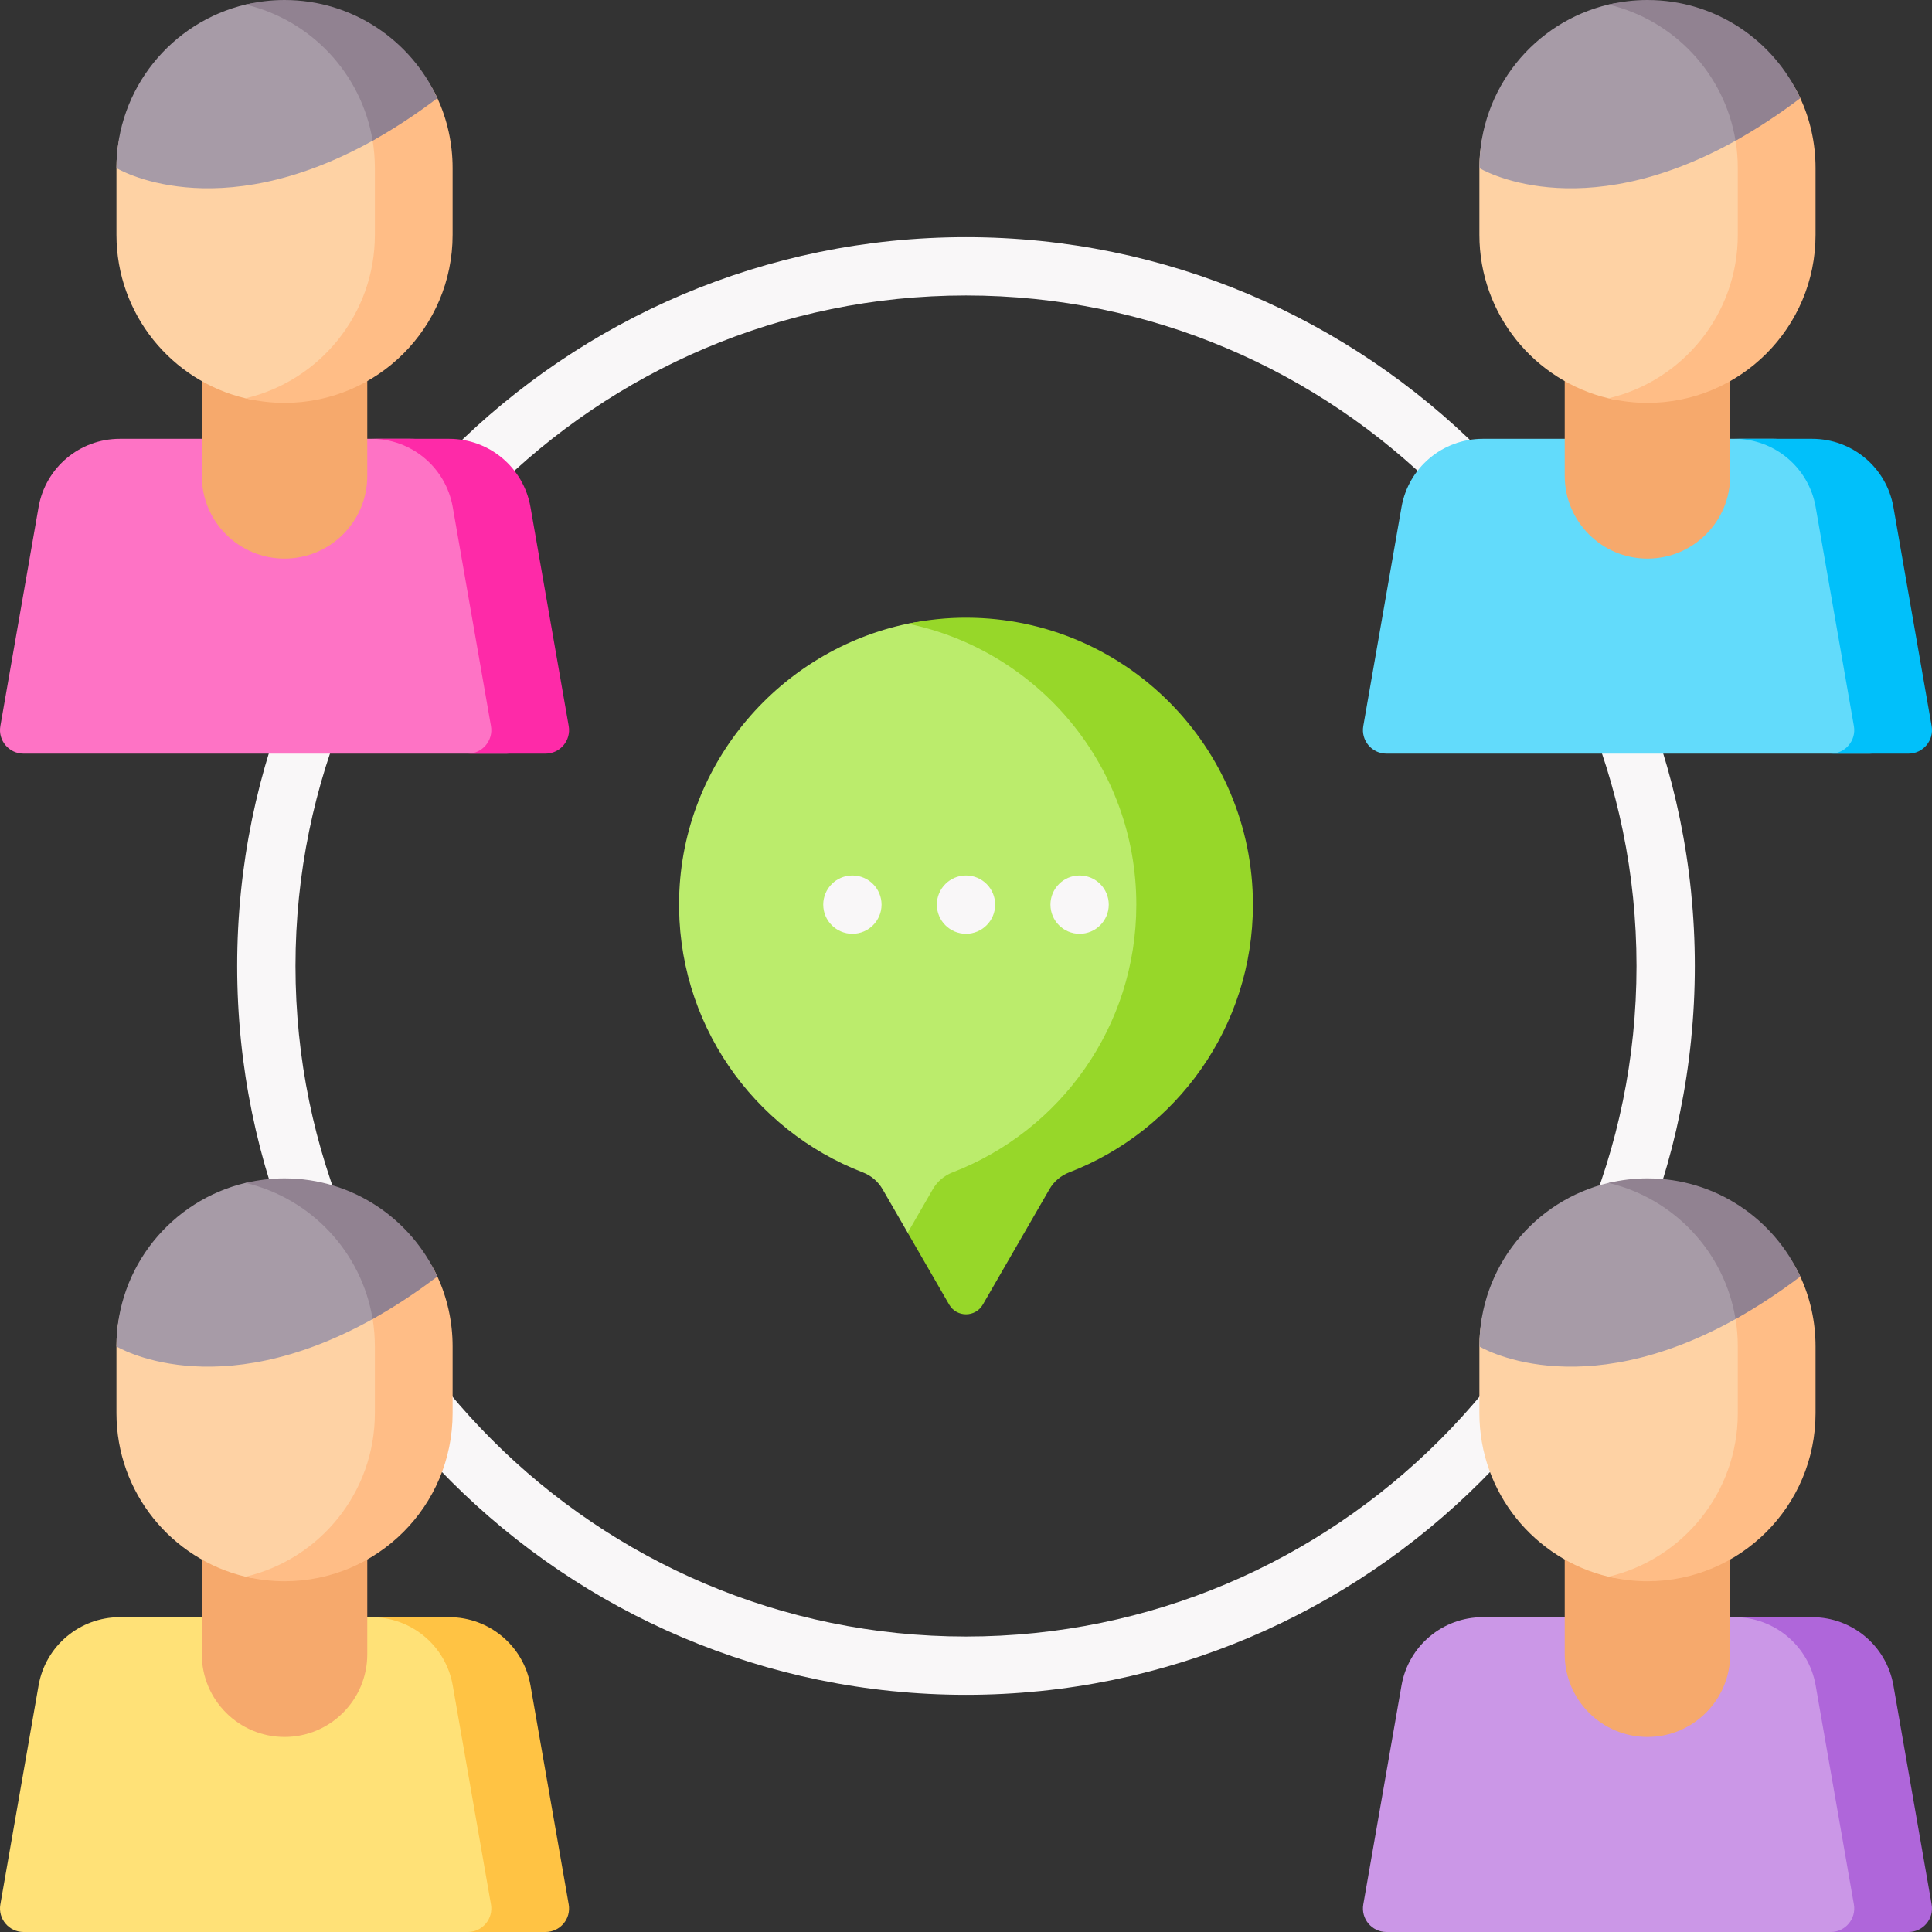
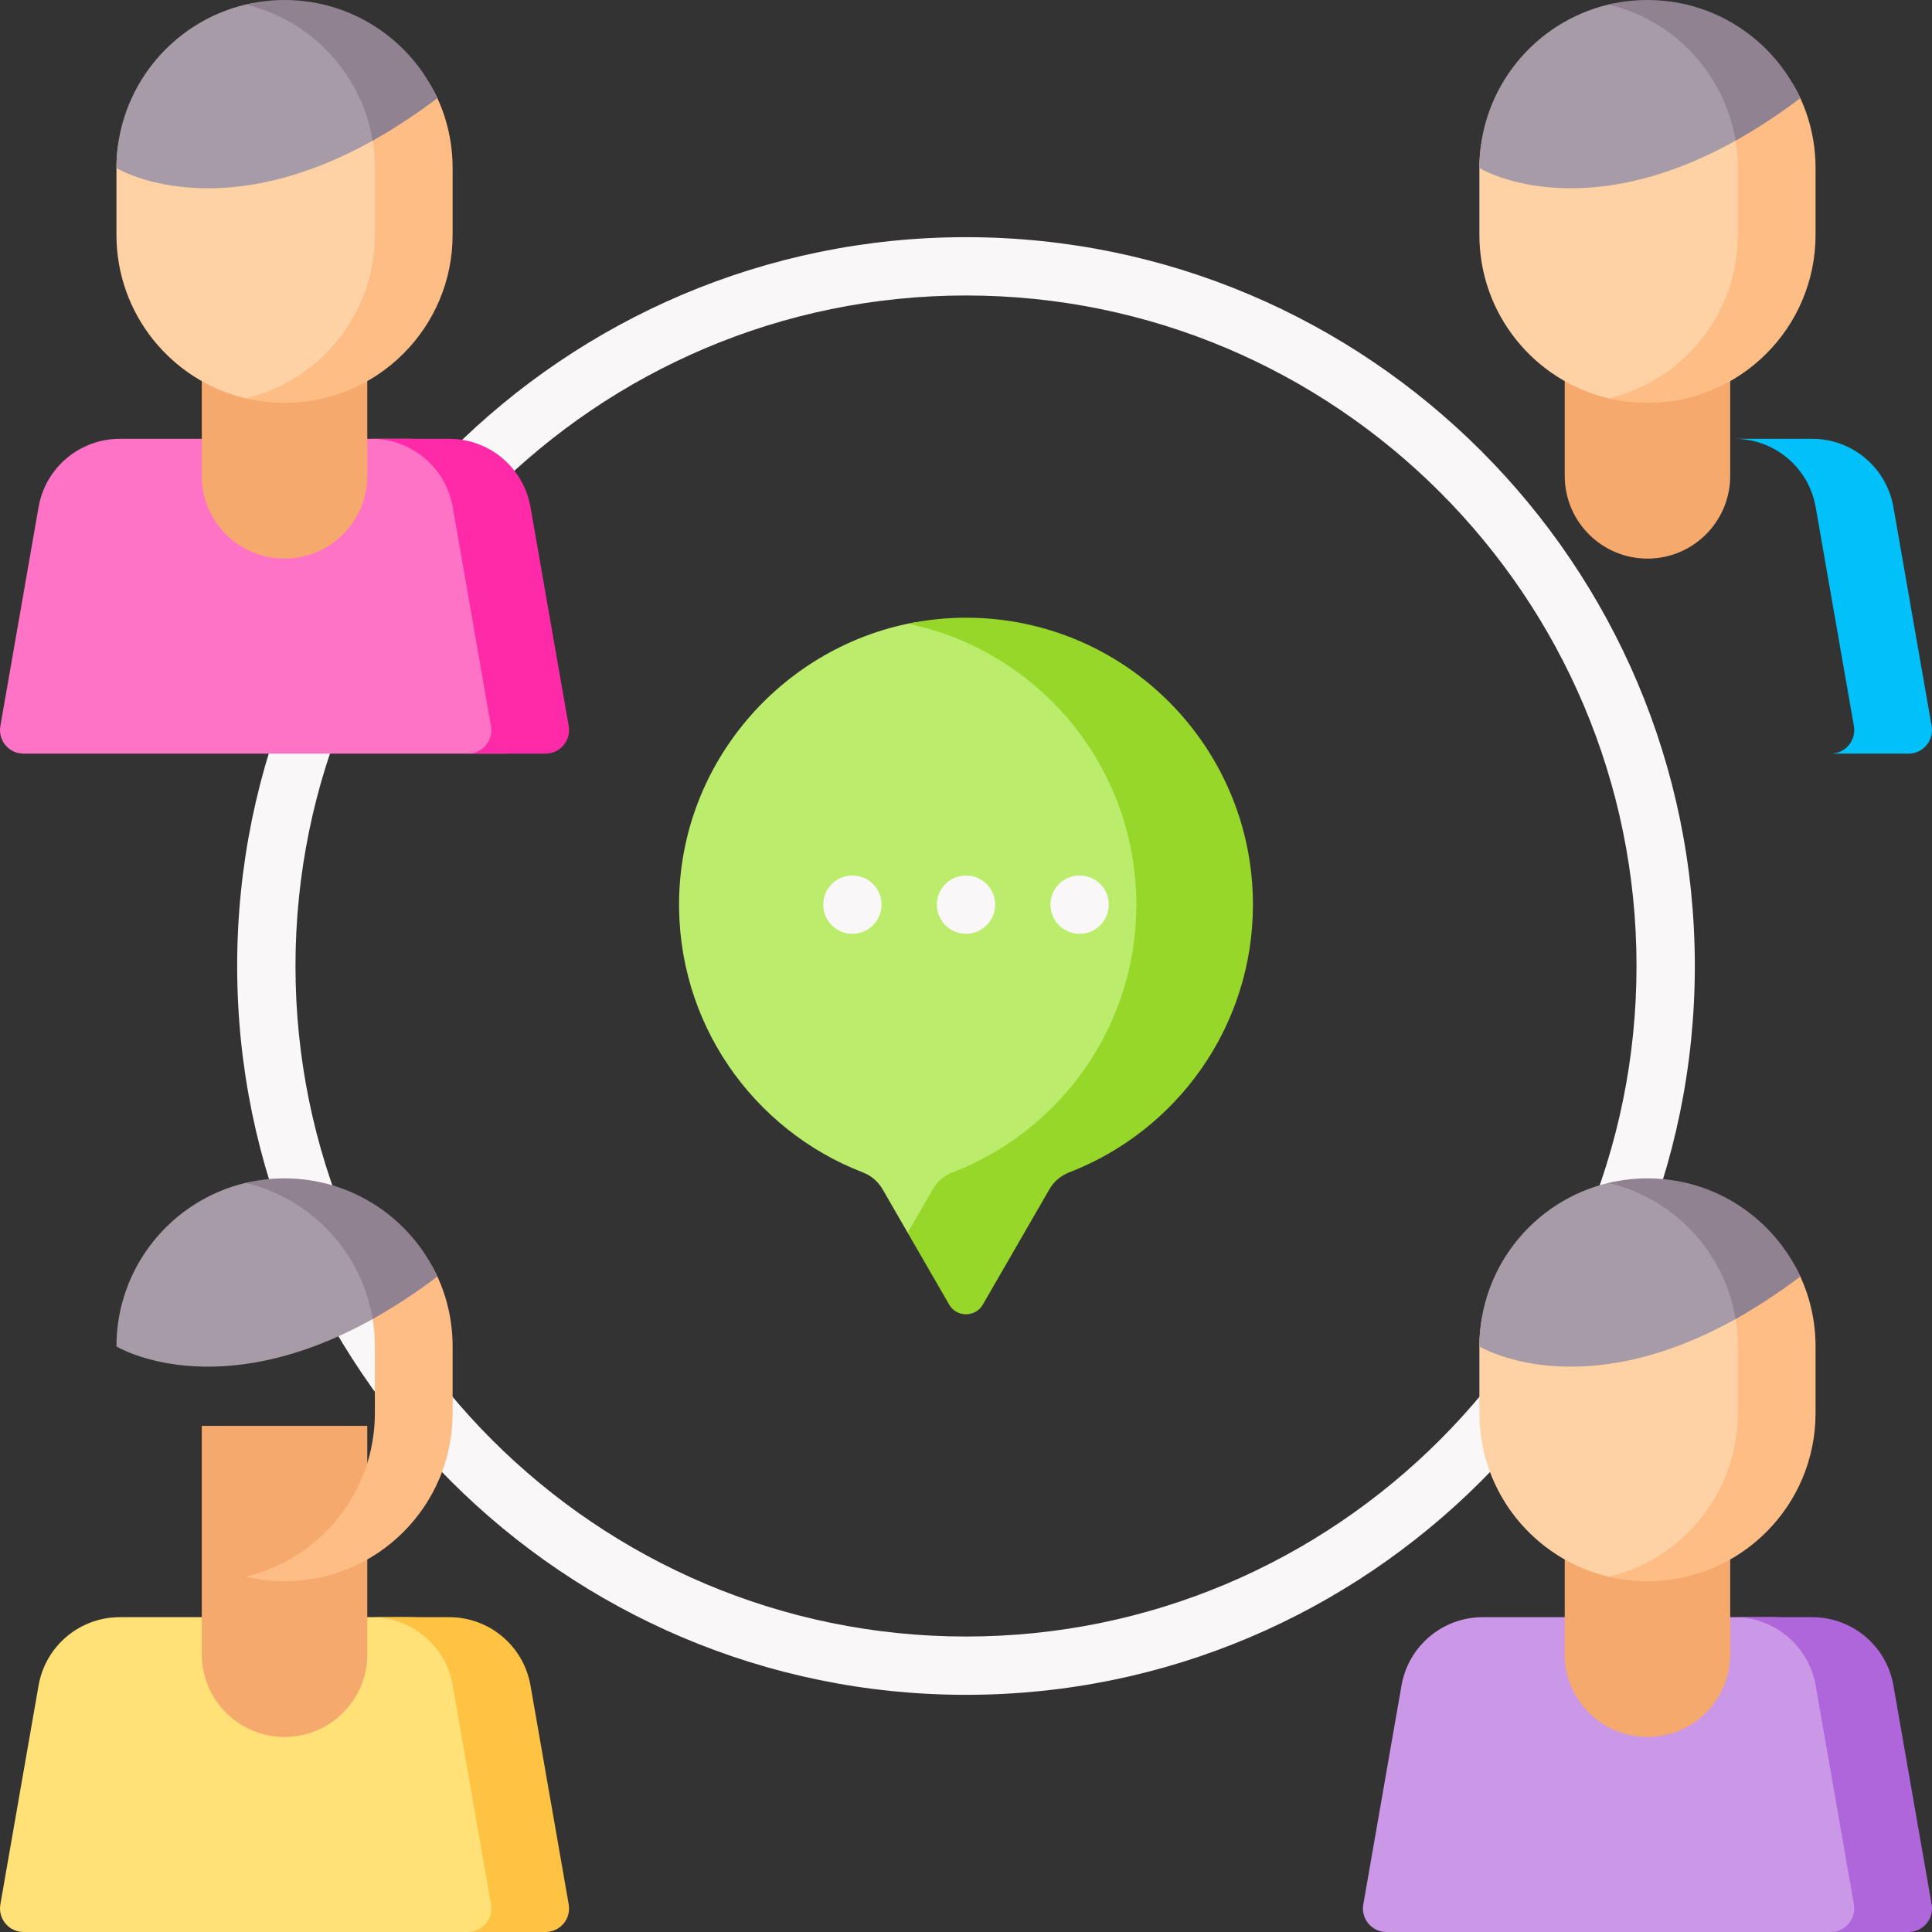
<svg xmlns="http://www.w3.org/2000/svg" id="Capa_1" enable-background="new 0 0 512 512" height="512" viewBox="0 0 512 512" width="512">
  <rect x="0" y="0" width="512" height="512" fill="#333333" stroke="none" />
  <g>
    <g>
      <g>
        <path d="m256 449.147c-106.502 0-193.147-86.645-193.147-193.147s86.645-193.147 193.147-193.147 193.147 86.645 193.147 193.147-86.645 193.147-193.147 193.147zm0-370.842c-97.981 0-177.695 79.713-177.695 177.695s79.714 177.695 177.695 177.695 177.695-79.714 177.695-177.695-79.714-177.695-177.695-177.695z" fill="#f9f7f8" />
      </g>
    </g>
    <path d="m134.268 512h-128.03c-3.873 0-6.81-3.493-6.144-7.309l10.13-58.034c1.825-10.457 10.904-18.088 21.519-18.088h77.02c10.615 0 19.694 7.631 21.519 18.088l10.13 58.034c.666 3.816-2.27 7.309-6.144 7.309z" fill="#ffe177" />
    <path d="m150.714 504.691-10.13-58.034c-1.825-10.457-10.904-18.088-21.519-18.088h-20.603c10.615 0 19.694 7.631 21.519 18.088l10.13 58.034c.666 3.815-2.27 7.309-6.144 7.309h20.604c3.872 0 6.809-3.493 6.143-7.309z" fill="#ffc344" />
    <path d="m75.404 460.313c-12.11 0-21.927-9.817-21.927-21.927v-60.518h43.854v60.518c0 12.11-9.817 21.927-21.927 21.927z" fill="#f6a96c" />
-     <path d="m75.404 418.016c-3.547 0-6.997.616-10.305-.168-19.632-4.65-34.238-22.292-34.238-43.345v-17.681c0-21.053 14.606-28.393 34.238-33.043 3.307-.783 6.758-10.47 10.305-10.47 24.601 0 43.513 18.912 43.513 43.513v17.681c0 24.6-18.912 43.513-43.513 43.513z" fill="#fed2a4" />
    <path d="m75.404 322.58c-3.548 0-6.994.427-10.302 1.211 17.327 4.105 30.742 8.018 33.653 25.774.387 2.361.588 4.786.588 7.257v17.681c0 21.053-14.61 38.682-34.241 43.332 3.308.784 6.754 1.211 10.302 1.211 24.601 0 44.543-19.943 44.543-44.543v-17.681c0-6.613-1.441-12.888-4.026-18.531-7.031-15.35-22.529-15.711-40.517-15.711z" fill="#ffbd86" />
    <path d="m108.536 338.282c-7.032-15.349-15.144-24.973-33.132-24.973-3.547 0-6.997-.616-10.305.168-19.632 4.65-34.238 22.292-34.238 43.345 0 0 26.172 15.987 67.889-7.256 5.462-3.043 3.815-6.772 9.786-11.284z" fill="#a79ba7" />
    <path d="m75.404 312.278c-3.548 0-6.994.427-10.302 1.211 17.324 4.104 30.731 18.318 33.645 36.071 5.463-3.044 11.19-6.751 17.163-11.265-7.032-15.348-22.518-26.017-40.506-26.017z" fill="#918291" />
    <path d="m495.46 512h-128.03c-3.873 0-6.81-3.493-6.144-7.309l10.13-58.034c1.825-10.457 10.904-18.088 21.519-18.088h77.02c10.615 0 19.694 7.631 21.519 18.088l10.13 58.034c.666 3.816-2.271 7.309-6.144 7.309z" fill="#cb97e7" />
    <path d="m511.905 504.691-10.13-58.034c-1.825-10.457-10.904-18.088-21.519-18.088h-20.604c10.615 0 19.694 7.631 21.519 18.088l10.13 58.034c.666 3.815-2.27 7.309-6.144 7.309h20.604c3.874 0 6.81-3.493 6.144-7.309z" fill="#af66da" />
    <path d="m436.596 460.313c-12.11 0-21.927-9.817-21.927-21.927v-60.518h43.854v60.518c0 12.11-9.817 21.927-21.927 21.927z" fill="#f6a96c" />
    <path d="m436.596 418.016c-3.547 0-6.997.616-10.305-.168-19.632-4.65-34.238-22.292-34.238-43.345v-17.681c0-21.053 14.606-28.393 34.238-33.043 3.307-.783 6.758-10.47 10.305-10.47 24.601 0 43.513 18.912 43.513 43.513v17.681c0 24.6-18.913 43.513-43.513 43.513z" fill="#fed2a4" />
    <path d="m436.596 322.58c-3.548 0-6.994.427-10.302 1.211 17.327 4.105 30.742 8.018 33.653 25.774.387 2.361.588 4.786.588 7.257v17.681c0 21.053-14.61 38.682-34.241 43.332 3.308.784 6.754 1.211 10.302 1.211 24.601 0 44.543-19.943 44.543-44.543v-17.681c0-6.613-1.441-12.888-4.026-18.531-7.032-15.35-22.529-15.711-40.517-15.711z" fill="#ffbd86" />
-     <path d="m469.728 338.282c-7.032-15.349-15.144-24.973-33.132-24.973-3.547 0-6.997-.616-10.305.168-19.632 4.65-34.238 22.292-34.238 43.345 0 0 26.172 15.987 67.889-7.256 5.461-3.043 3.815-6.772 9.786-11.284z" fill="#a79ba7" />
+     <path d="m469.728 338.282c-7.032-15.349-15.144-24.973-33.132-24.973-3.547 0-6.997-.616-10.305.168-19.632 4.65-34.238 22.292-34.238 43.345 0 0 26.172 15.987 67.889-7.256 5.461-3.043 3.815-6.772 9.786-11.284" fill="#a79ba7" />
    <path d="m436.596 312.278c-3.548 0-6.994.427-10.302 1.211 17.324 4.104 30.731 18.318 33.644 36.071 5.464-3.044 11.19-6.751 17.163-11.265-7.031-15.348-22.517-26.017-40.505-26.017z" fill="#918291" />
    <path d="m134.268 199.722h-128.03c-3.873 0-6.81-3.493-6.144-7.309l10.13-58.034c1.825-10.457 10.904-18.088 21.519-18.088h77.02c10.615 0 19.694 7.631 21.519 18.088l10.13 58.034c.666 3.815-2.27 7.309-6.144 7.309z" fill="#fe73c5" />
    <path d="m150.714 192.413-10.13-58.034c-1.825-10.457-10.904-18.088-21.519-18.088h-20.603c10.615 0 19.694 7.631 21.519 18.088l10.13 58.034c.666 3.815-2.27 7.309-6.144 7.309h20.604c3.872-.001 6.809-3.494 6.143-7.309z" fill="#fe2aa8" />
    <path d="m75.404 148.035c-12.11 0-21.927-9.817-21.927-21.927v-60.518h43.854v60.518c0 12.11-9.817 21.927-21.927 21.927z" fill="#f6a96c" />
    <path d="m75.404 105.738c-3.547 0-6.997.616-10.305-.168-19.632-4.65-34.238-22.292-34.238-43.345v-17.682c0-21.053 14.606-28.393 34.239-33.043 3.307-.783 6.758-10.47 10.305-10.47 24.601 0 43.513 18.912 43.513 43.513v17.681c-.001 24.601-18.913 43.514-43.514 43.514z" fill="#fed2a4" />
    <path d="m75.404 10.302c-3.548 0-6.994.427-10.302 1.211 17.327 4.104 30.742 8.018 33.653 25.774.387 2.361.588 4.785.588 7.257v17.681c0 21.053-14.61 38.682-34.241 43.332 3.308.784 6.754 1.211 10.302 1.211 24.601 0 44.543-19.943 44.543-44.543v-17.682c0-6.613-1.441-12.888-4.026-18.531-7.031-15.349-22.529-15.71-40.517-15.71z" fill="#ffbd86" />
    <path d="m108.536 26.003c-7.032-15.348-15.144-24.973-33.132-24.973-3.547 0-6.997-.616-10.305.168-19.632 4.65-34.238 22.292-34.238 43.345 0 0 26.172 15.987 67.889-7.256 5.462-3.043 3.815-6.772 9.786-11.284z" fill="#a79ba7" />
    <path d="m75.404 0c-3.548 0-6.994.427-10.302 1.211 17.324 4.104 30.731 18.318 33.645 36.071 5.463-3.044 11.19-6.751 17.163-11.265-7.032-15.349-22.518-26.017-40.506-26.017z" fill="#918291" />
-     <path d="m495.46 199.722h-128.03c-3.873 0-6.81-3.493-6.144-7.309l10.13-58.034c1.825-10.457 10.904-18.088 21.519-18.088h77.02c10.615 0 19.694 7.631 21.519 18.088l10.13 58.034c.666 3.815-2.271 7.309-6.144 7.309z" fill="#62dbfb" />
    <path d="m511.905 192.413-10.13-58.034c-1.825-10.457-10.904-18.088-21.519-18.088h-20.604c10.615 0 19.694 7.631 21.519 18.088l10.13 58.034c.666 3.815-2.27 7.309-6.144 7.309h20.604c3.874-.001 6.81-3.494 6.144-7.309z" fill="#01c0fa" />
    <path d="m436.596 148.035c-12.11 0-21.927-9.817-21.927-21.927v-60.518h43.854v60.518c0 12.11-9.817 21.927-21.927 21.927z" fill="#f6a96c" />
    <path d="m436.596 105.738c-3.547 0-6.997.616-10.305-.168-19.632-4.65-34.238-22.292-34.238-43.345v-17.682c0-21.053 14.606-28.393 34.238-33.043 3.307-.783 6.758-10.47 10.305-10.47 24.601 0 43.513 18.912 43.513 43.513v17.681c0 24.601-18.913 43.514-43.513 43.514z" fill="#fed2a4" />
    <path d="m436.596 10.302c-3.548 0-6.994.427-10.302 1.211 17.327 4.104 30.742 8.018 33.653 25.774.387 2.361.588 4.785.588 7.257v17.681c0 21.053-14.61 38.682-34.241 43.332 3.308.784 6.754 1.211 10.302 1.211 24.601 0 44.543-19.943 44.543-44.543v-17.682c0-6.613-1.441-12.888-4.026-18.531-7.032-15.349-22.529-15.71-40.517-15.71z" fill="#ffbd86" />
    <path d="m469.728 26.003c-7.032-15.348-15.144-24.973-33.132-24.973-3.547 0-6.997-.616-10.305.168-19.632 4.65-34.238 22.292-34.238 43.345 0 0 26.172 15.987 67.889-7.256 5.461-3.043 3.815-6.772 9.786-11.284z" fill="#a79ba7" />
    <path d="m436.596 0c-3.548 0-6.994.427-10.302 1.211 17.324 4.104 30.731 18.318 33.644 36.071 5.464-3.044 11.19-6.751 17.163-11.265-7.031-15.349-22.517-26.017-40.505-26.017z" fill="#918291" />
    <path d="m321.741 239.739c0-41.899-23.584-74.853-65.445-75.012-5.358-.02-10.598-.506-15.661.547-33.798 7.031-59.745 36.735-60.653 72.488-.843 33.201 19.609 61.722 48.667 72.93 2.203.85 4.056 2.415 5.237 4.461l6.661 11.538 10.992 11.514c1.983 3.434 6.939 3.434 8.922 0l7.352-23.053c1.177-2.039 3.021-3.605 5.217-4.452 28.49-10.981 48.711-38.601 48.711-70.961z" fill="#bbec6c" />
    <g fill="#f9f7f8">
      <path d="m225.894 247.466c-4.267 0-7.726-3.459-7.726-7.726 0-4.267 3.459-7.726 7.726-7.726 4.267 0 7.726 3.459 7.726 7.726 0 4.266-3.459 7.726-7.726 7.726z" />
      <path d="m256 247.466c-4.267 0-7.726-3.459-7.726-7.726 0-4.267 3.459-7.726 7.726-7.726 4.267 0 7.726 3.459 7.726 7.726 0 4.266-3.459 7.726-7.726 7.726z" />
      <path d="m286.106 247.466c-4.267 0-7.726-3.459-7.726-7.726 0-4.267 3.459-7.726 7.726-7.726 4.267 0 7.726 3.459 7.726 7.726.001 4.266-3.458 7.726-7.726 7.726z" />
    </g>
    <path d="m256.296 163.697c-5.359-.02-10.595.536-15.659 1.59 34.543 7.174 60.5 37.782 60.5 74.452 0 32.36-20.221 59.98-48.711 70.96-2.197.847-4.04 2.413-5.217 4.452l-6.662 11.539 10.992 19.038c1.982 3.434 6.939 3.434 8.921 0l17.654-30.578c1.177-2.039 3.021-3.605 5.217-4.452 28.489-10.98 48.711-38.6 48.711-70.96.001-41.898-33.885-75.882-75.746-76.041z" fill="#97d729" />
  </g>
</svg>